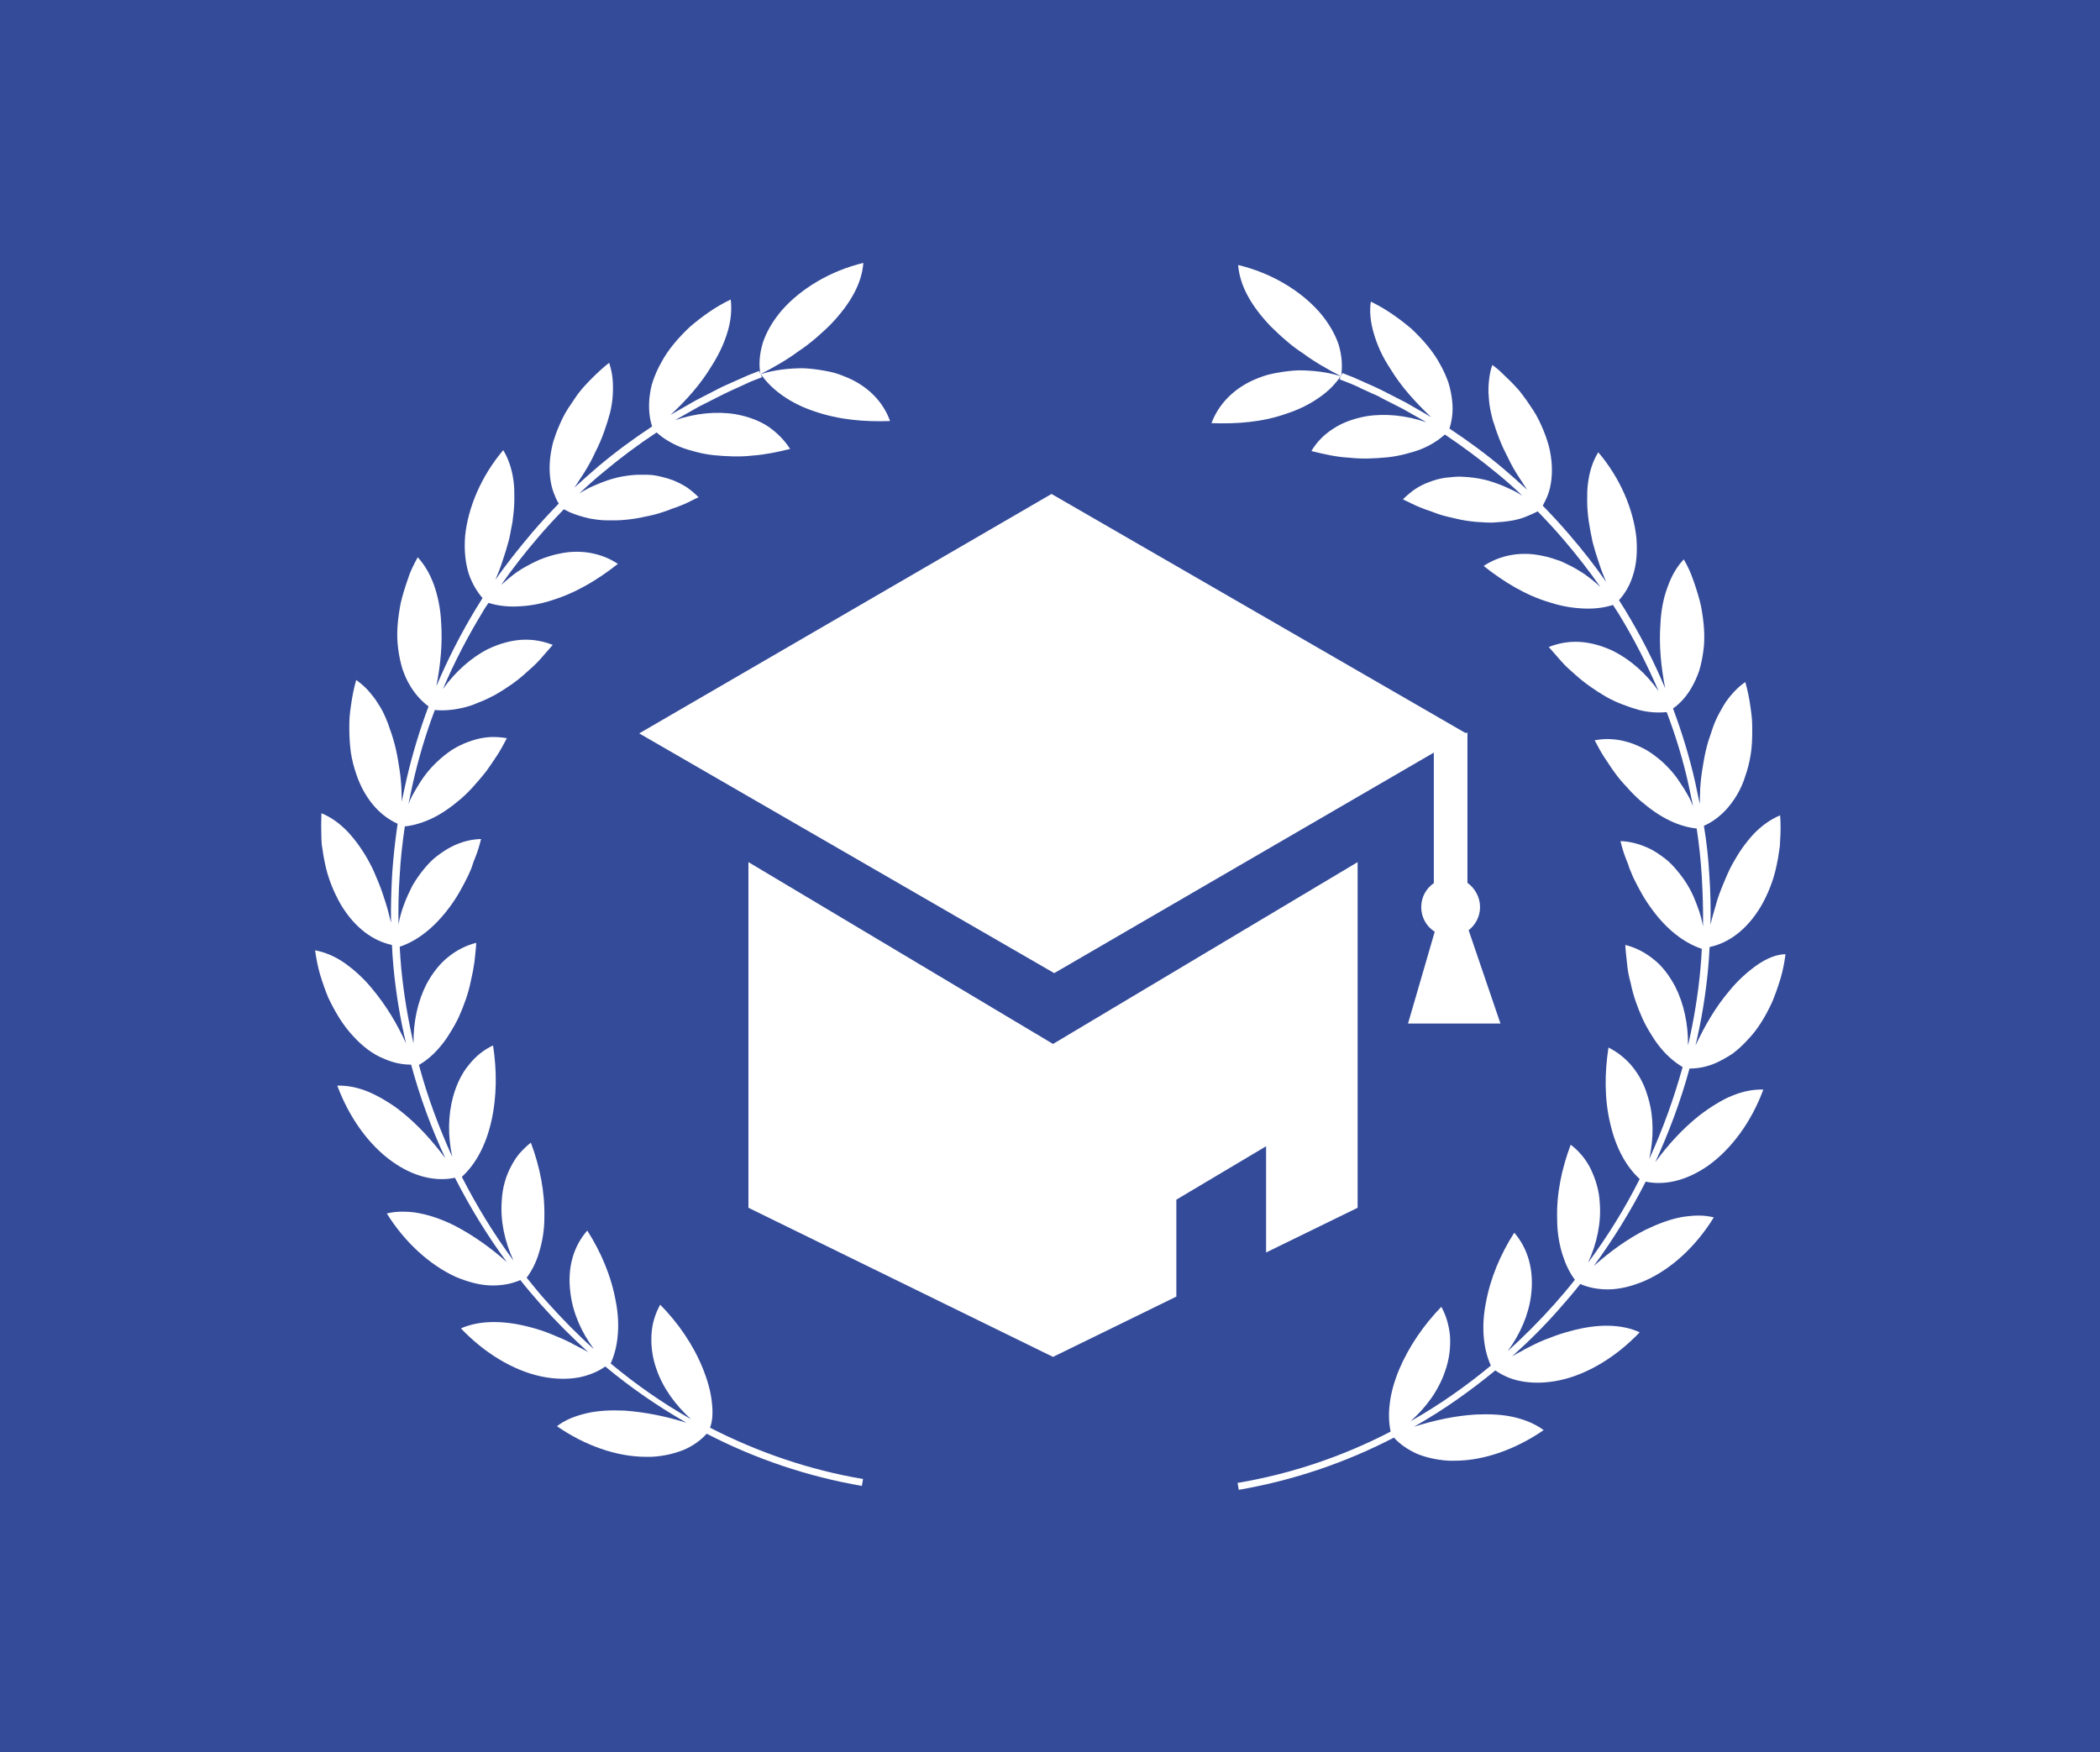
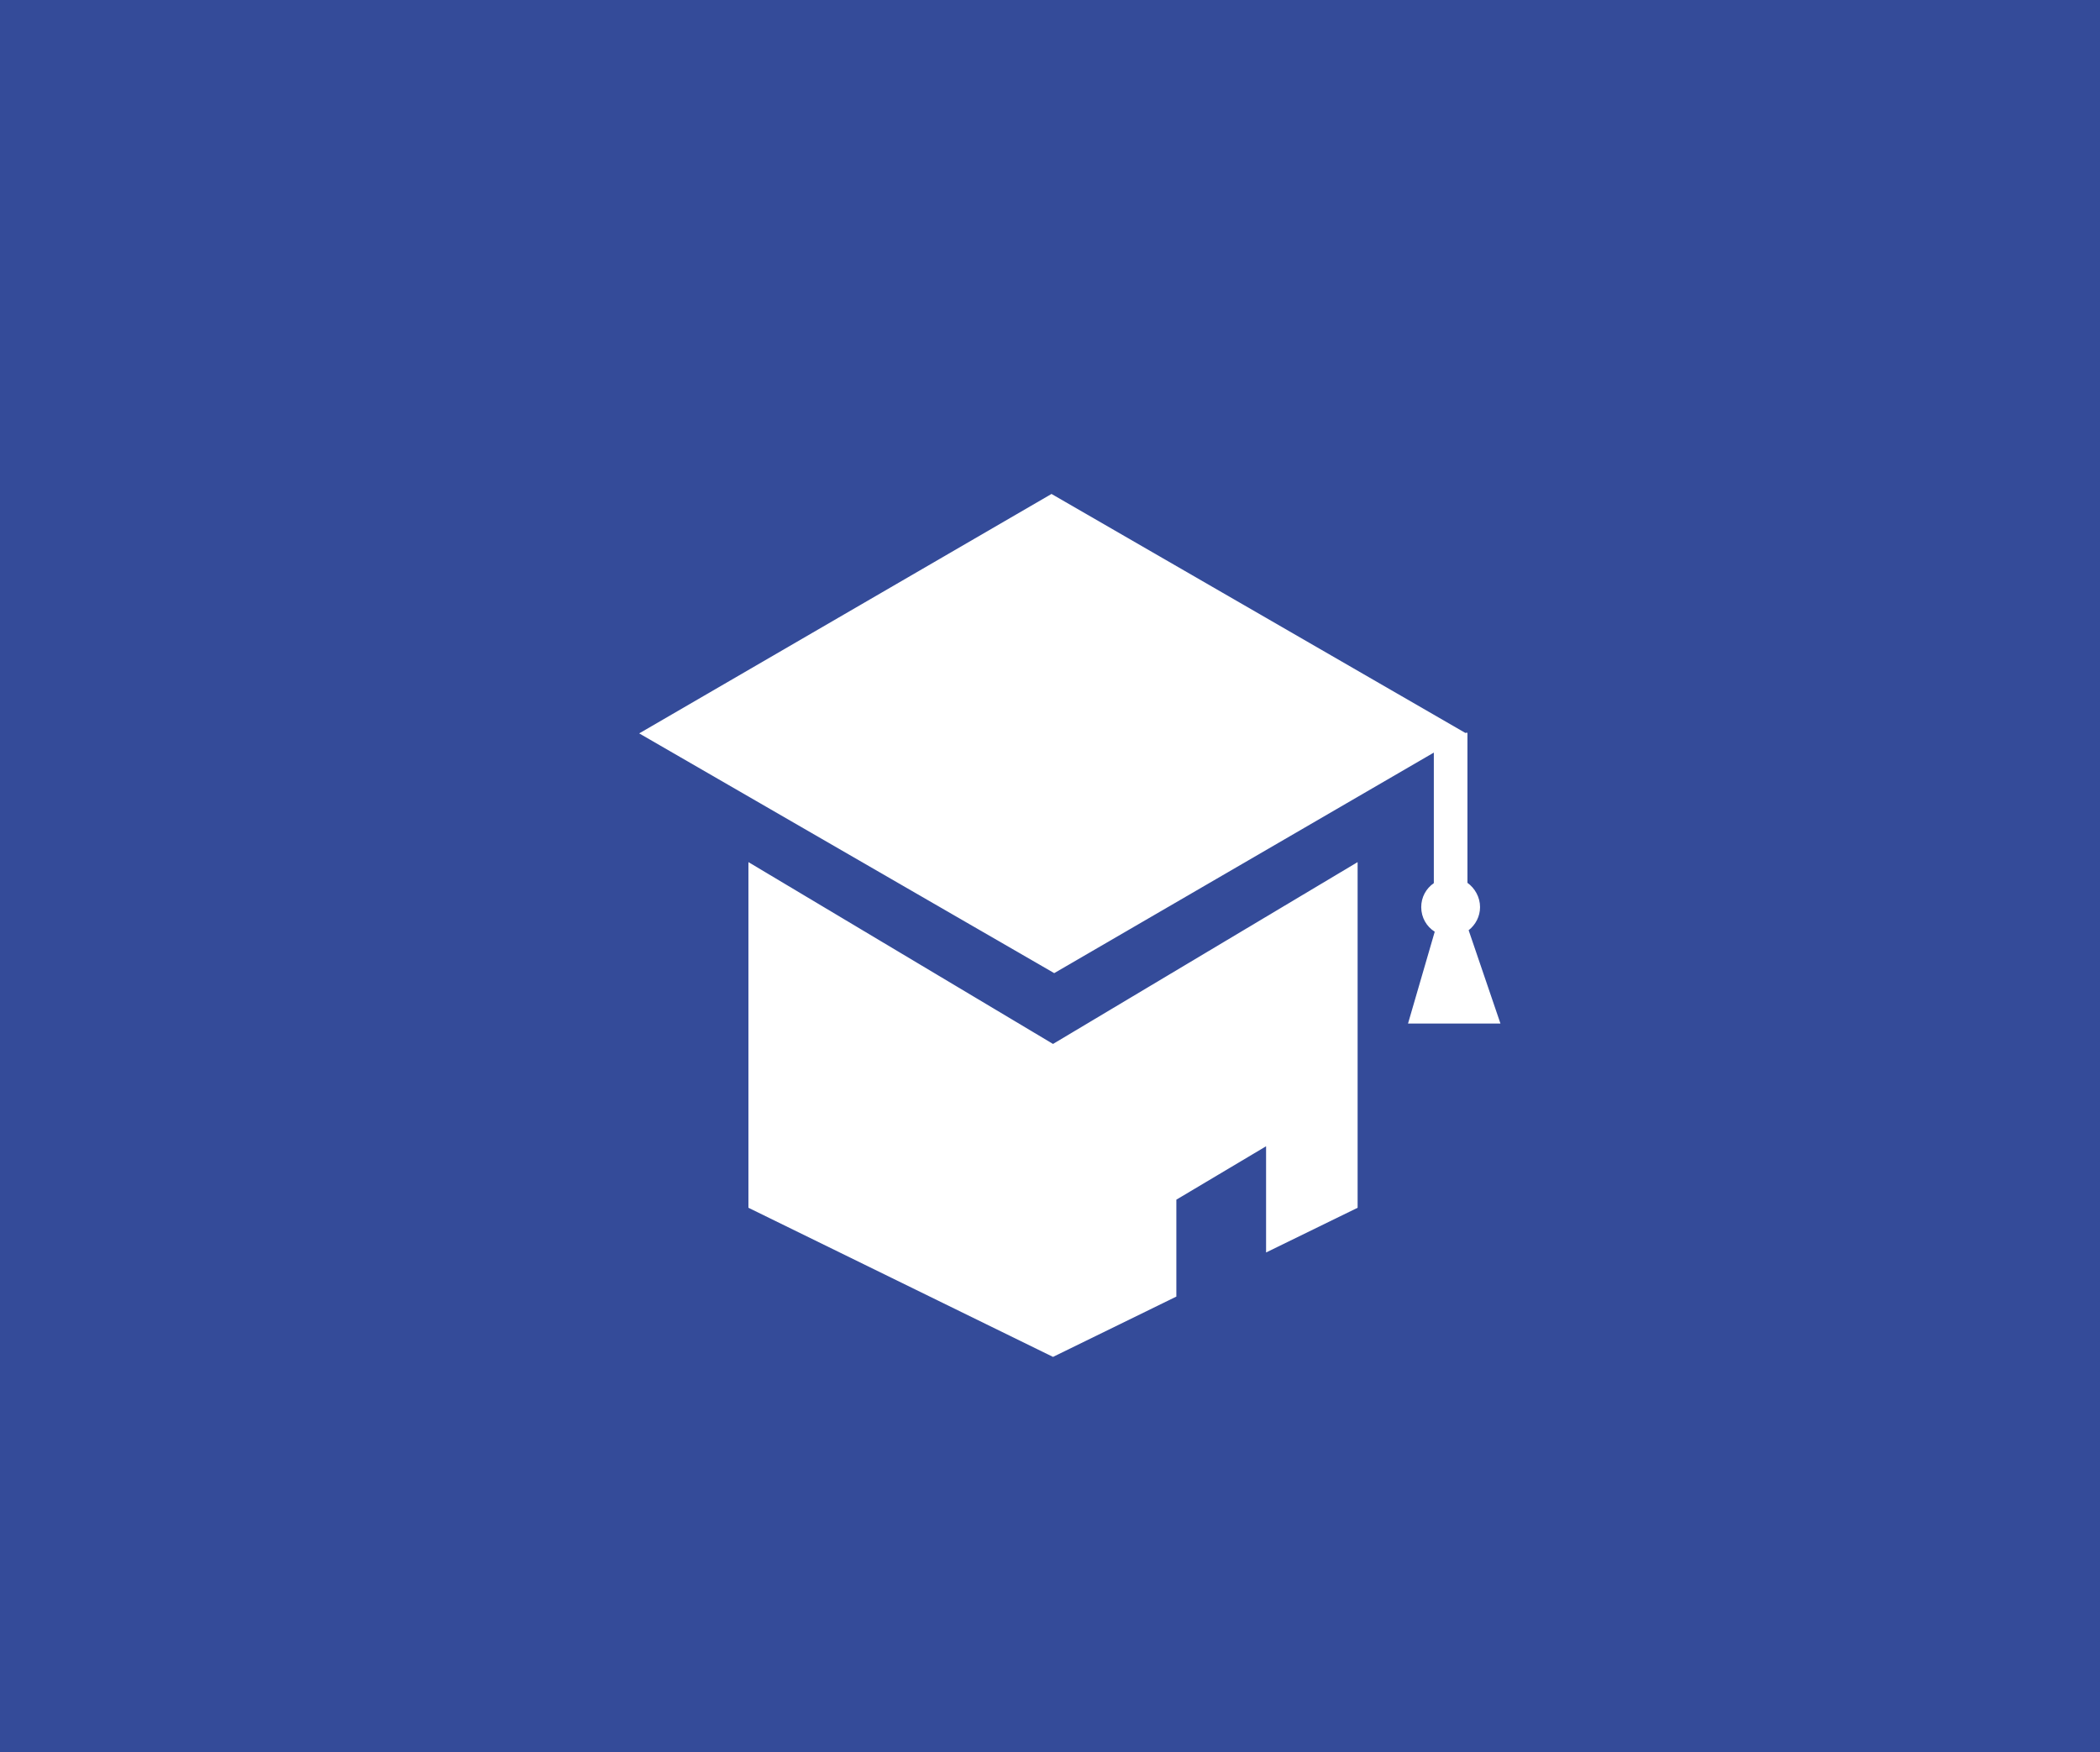
<svg xmlns="http://www.w3.org/2000/svg" width="1000" height="834.49" viewBox="0 0 1000 834.49">
  <defs />
  <path fill="#344b99" d="M 0 0 L 1000 0 L 1000 1000 L 0 1000 Z" />
  <path fill="#ffffff" transform="matrix(1.429 0 0 1.429 -2.014 -19.586)" d="M 423.31 431.131 L 453.81 416.231 L 453.81 301.031 L 352.31 361.631 L 250.81 301.031 L 250.81 416.231 L 352.31 465.931 L 393.41 445.831 L 393.41 413.531 L 423.31 395.731 Z" />
  <path fill="#ffffff" transform="matrix(1.429 0 0 1.429 -2.014 -19.586)" d="M 489.81 258.031 L 351.81 178.331 L 214.41 258.131 L 352.71 338.031 L 479.21 264.531 L 479.21 308.031 C 476.61 309.831 475.01 312.731 475.01 316.031 C 475.01 319.531 476.81 322.531 479.51 324.231 L 470.61 354.831 L 501.41 354.831 L 490.81 323.731 C 493.11 321.931 494.61 319.131 494.61 316.031 C 494.61 312.731 492.91 309.731 490.41 307.931 L 490.41 257.931 L 489.81 257.931 Z" />
-   <path fill="#ffffff" transform="matrix(1.429 0 0 1.429 -2.014 -19.586)" d="M 586.91 335.331 C 583.81 337.531 580.51 340.431 577.61 344.031 C 573.11 349.331 569.51 355.531 566.41 362.131 C 568.41 353.731 569.81 345.131 570.61 336.531 C 570.81 334.131 571.01 331.731 571.11 329.331 C 577.31 328.031 583.41 323.731 588.11 315.931 C 590.51 311.831 592.51 306.931 593.51 301.731 C 593.81 300.431 594.01 299.131 594.21 297.731 L 594.51 295.731 L 594.61 293.731 C 594.81 291.031 594.81 288.231 594.61 285.431 C 591.51 286.731 588.51 288.831 585.81 291.631 C 584.51 293.031 583.21 294.631 582.01 296.331 C 580.81 298.031 579.61 300.031 578.51 302.031 C 577.41 304.131 576.51 306.231 575.61 308.431 C 574.71 310.631 573.81 312.931 573.21 315.231 C 572.81 316.431 572.61 317.531 572.21 318.731 C 571.91 319.831 571.61 320.831 571.41 321.931 C 571.51 316.431 571.41 310.831 571.01 305.331 C 570.71 299.831 570.11 294.331 569.21 288.931 C 571.91 287.731 574.41 285.931 576.71 283.431 C 579.21 280.631 581.61 276.931 583.01 272.331 C 583.81 270.031 584.41 267.631 584.81 265.131 C 585.21 262.631 585.31 260.031 585.31 257.331 C 585.31 256.031 585.31 254.631 585.21 253.331 C 585.11 252.031 584.91 250.631 584.71 249.231 C 584.51 247.831 584.31 246.531 584.01 245.131 C 583.71 243.731 583.41 242.431 583.01 241.031 C 581.61 241.931 580.31 243.131 579.11 244.431 C 577.91 245.731 576.71 247.231 575.71 248.931 C 574.71 250.631 573.71 252.431 572.91 254.331 C 572.51 255.331 572.11 256.331 571.81 257.331 C 571.41 258.431 571.11 259.531 570.71 260.631 C 570.01 262.931 569.51 265.231 569.11 267.531 C 568.71 269.831 568.31 272.231 568.11 274.731 C 568.01 275.931 567.91 277.131 567.91 278.331 C 567.91 279.431 567.81 280.531 567.81 281.631 C 567.31 279.231 566.81 276.831 566.31 274.431 C 564.41 266.031 561.91 257.831 558.91 249.831 C 561.31 248.131 563.41 245.831 565.11 242.831 C 566.11 241.131 566.91 239.331 567.61 237.331 C 568.21 235.331 568.71 233.131 569.01 230.731 C 569.71 225.931 569.21 220.831 568.21 215.531 C 567.61 212.931 566.81 210.331 565.91 207.731 C 565.41 206.431 565.01 205.131 564.41 203.831 C 563.81 202.531 563.21 201.331 562.51 200.131 C 560.21 202.531 558.41 205.631 557.11 209.331 C 555.71 213.031 554.91 217.231 554.71 221.831 C 554.21 228.831 554.91 235.931 556.31 243.131 C 552.51 234.031 548.01 225.331 542.91 216.931 C 542.21 215.831 541.61 214.831 540.91 213.731 C 542.91 211.531 544.51 208.831 545.51 205.631 C 546.71 202.031 547.11 197.831 546.71 192.931 C 545.71 183.431 541.31 173.031 534.01 164.431 C 532.21 167.331 531.11 170.731 530.61 174.531 C 530.31 176.431 530.31 178.431 530.31 180.631 C 530.31 182.731 530.51 185.031 530.81 187.331 C 531.01 188.531 531.21 189.631 531.41 190.831 C 531.61 191.931 531.91 193.131 532.11 194.331 C 532.71 196.631 533.41 198.931 534.21 201.231 C 534.91 203.431 535.71 205.531 536.61 207.631 C 532.81 202.131 528.71 196.931 524.31 191.831 C 521.51 188.531 518.51 185.331 515.51 182.231 C 516.11 181.131 516.71 179.931 517.21 178.631 C 517.81 177.031 518.21 175.231 518.41 173.331 C 518.61 171.431 518.61 169.431 518.41 167.331 C 518.31 166.231 518.11 165.131 517.91 164.031 C 517.71 162.931 517.41 161.831 517.01 160.631 C 516.31 158.331 515.31 156.031 514.21 153.731 C 513.11 151.431 511.61 149.331 510.11 147.131 C 509.31 146.031 508.51 144.931 507.71 143.931 C 506.81 142.931 505.91 141.931 504.91 140.931 C 503.91 139.931 502.91 139.031 501.91 138.031 C 500.91 137.031 499.81 136.131 498.71 135.331 C 498.11 136.931 497.81 138.631 497.61 140.331 C 497.41 142.131 497.31 144.031 497.51 145.931 C 497.61 147.831 497.91 149.931 498.41 151.931 C 498.61 152.931 498.91 154.031 499.31 155.031 C 499.61 156.131 500.01 157.231 500.41 158.331 C 501.21 160.531 502.11 162.731 503.21 164.831 C 504.21 166.931 505.31 169.131 506.61 171.231 C 507.21 172.231 507.91 173.231 508.61 174.331 C 509.21 175.231 509.71 176.131 510.31 176.931 C 507.71 174.531 505.01 172.131 502.31 169.831 C 496.61 165.031 490.61 160.631 484.41 156.531 C 485.31 153.731 485.71 150.631 485.31 147.231 C 485.11 145.331 484.71 143.331 484.11 141.331 C 483.41 139.331 482.51 137.231 481.31 135.131 C 479.01 130.831 475.71 127.031 471.81 123.331 C 467.81 119.931 463.21 116.631 458.21 114.231 C 457.71 117.531 458.11 121.131 459.21 124.831 C 460.31 128.631 462.01 132.531 464.61 136.431 C 468.21 142.431 473.01 147.731 478.31 152.731 C 477.81 152.431 477.31 152.131 476.81 151.831 L 470.01 147.931 L 463.01 144.331 C 461.91 143.731 460.71 143.231 459.51 142.631 L 455.91 141.031 C 454.71 140.531 453.51 139.931 452.31 139.431 L 448.71 138.031 L 448.31 139.131 C 448.81 135.831 448.61 132.331 447.51 128.631 C 446.31 125.031 444.21 121.331 441.01 117.631 C 434.61 110.431 424.91 104.631 414.01 102.031 C 414.51 108.831 418.31 115.631 424.81 122.431 C 425.61 123.231 426.51 124.031 427.31 124.831 C 428.21 125.631 429.01 126.431 430.01 127.231 C 431.81 128.831 433.71 130.231 435.71 131.531 C 439.61 134.431 443.91 136.831 448.31 139.131 L 448.31 139.131 C 443.61 137.631 438.71 137.131 434.01 137.131 C 431.61 137.231 429.31 137.531 427.11 137.931 C 426.01 138.131 424.91 138.331 423.81 138.631 C 422.71 138.931 421.71 139.331 420.61 139.731 C 412.41 142.931 407.41 148.631 405.11 154.731 C 413.61 155.031 422.11 154.431 430.21 151.531 C 434.21 150.231 437.81 148.431 440.81 146.331 C 443.81 144.331 446.31 141.831 448.21 139.031 L 447.81 140.131 L 451.41 141.531 C 452.61 142.031 453.81 142.531 454.91 143.131 L 458.41 144.731 C 459.61 145.231 460.81 145.731 461.91 146.431 L 468.81 149.931 L 475.51 153.731 C 475.91 153.931 476.31 154.231 476.71 154.431 C 470.01 152.131 463.01 151.431 456.71 152.431 C 452.31 153.231 448.61 154.631 445.61 156.631 C 442.51 158.631 440.11 161.131 438.41 164.031 C 442.51 165.031 446.71 166.031 450.91 166.231 C 455.11 166.731 459.41 166.531 463.61 166.131 C 465.71 165.931 467.71 165.531 469.71 165.031 C 471.61 164.531 473.41 164.031 475.11 163.331 C 478.11 162.131 480.71 160.431 482.91 158.531 C 489.01 162.631 494.91 167.031 500.61 171.731 C 503.41 174.031 506.11 176.431 508.71 178.931 C 507.71 178.331 506.81 177.731 505.81 177.231 C 504.71 176.731 503.61 176.231 502.51 175.731 C 500.31 174.831 498.11 174.031 495.91 173.531 C 493.71 173.031 491.41 172.731 489.31 172.631 C 488.21 172.531 487.21 172.531 486.11 172.631 C 485.01 172.731 484.01 172.831 483.01 172.931 C 481.01 173.231 479.21 173.731 477.51 174.431 C 475.81 175.031 474.31 175.831 472.81 176.831 C 471.41 177.831 470.11 178.931 468.91 180.131 C 469.91 180.631 470.81 181.031 471.81 181.531 C 472.81 182.031 473.71 182.431 474.71 182.831 C 475.71 183.231 476.71 183.631 477.71 183.931 C 478.71 184.331 479.71 184.631 480.71 185.031 C 482.71 185.731 484.81 186.131 486.91 186.631 C 489.01 187.131 491.01 187.431 493.21 187.631 C 494.31 187.731 495.31 187.731 496.41 187.831 C 497.41 187.831 498.41 187.931 499.41 187.831 C 501.41 187.731 503.31 187.531 505.11 187.231 C 506.91 186.931 508.71 186.431 510.31 185.731 C 511.51 185.231 512.71 184.731 513.81 184.131 C 516.81 187.231 519.71 190.331 522.51 193.631 C 526.81 198.631 530.91 203.931 534.71 209.331 C 533.01 207.731 531.21 206.331 529.41 205.031 C 527.41 203.731 525.41 202.531 523.41 201.631 C 522.41 201.131 521.41 200.631 520.31 200.331 C 519.21 199.931 518.21 199.631 517.11 199.331 C 515.01 198.831 512.91 198.431 511.01 198.331 C 509.01 198.231 507.11 198.331 505.31 198.631 C 501.71 199.231 498.51 200.531 495.81 202.331 C 502.51 207.631 509.81 212.131 518.01 214.531 C 522.01 215.831 526.01 216.431 529.71 216.531 C 532.91 216.631 536.01 216.231 538.91 215.331 C 539.61 216.331 540.21 217.431 540.91 218.431 C 545.91 226.631 550.31 235.231 554.11 244.031 C 550.01 238.231 544.81 233.631 539.11 230.731 C 535.11 228.831 531.31 227.831 527.71 227.631 C 524.01 227.431 520.61 228.131 517.51 229.331 C 518.21 230.131 518.91 230.931 519.61 231.731 C 520.31 232.531 521.01 233.331 521.71 234.131 C 523.11 235.731 524.71 237.131 526.31 238.531 C 529.41 241.331 533.01 243.831 536.61 245.931 C 538.41 246.931 540.31 247.831 542.21 248.531 C 544.01 249.231 545.81 249.831 547.61 250.331 C 550.71 251.131 553.91 251.331 556.81 251.031 C 559.81 258.931 562.31 267.131 564.11 275.331 C 564.61 277.631 565.11 280.031 565.61 282.431 C 565.21 281.431 564.81 280.531 564.31 279.531 C 563.71 278.431 563.11 277.431 562.51 276.431 C 561.21 274.431 560.01 272.531 558.51 270.831 C 557.01 269.131 555.41 267.531 553.71 266.231 C 552.81 265.531 552.01 264.931 551.11 264.331 C 550.21 263.731 549.31 263.231 548.41 262.831 C 546.61 261.931 544.81 261.231 543.11 260.831 C 541.41 260.331 539.61 260.131 537.91 260.031 C 536.21 259.931 534.51 260.131 532.81 260.431 C 533.31 261.331 533.81 262.331 534.31 263.231 C 534.81 264.131 535.31 265.031 535.91 265.931 C 536.51 266.831 537.11 267.731 537.71 268.631 C 538.31 269.531 538.91 270.431 539.51 271.231 C 540.71 272.931 542.11 274.531 543.61 276.131 C 545.01 277.731 546.51 279.231 548.11 280.631 C 551.41 283.431 554.51 285.631 557.91 287.231 C 560.81 288.631 563.91 289.531 566.81 289.831 C 567.61 295.231 568.21 300.631 568.51 306.031 C 568.81 311.531 569.01 316.931 568.91 322.431 C 568.71 321.331 568.51 320.331 568.21 319.331 C 567.91 318.131 567.51 317.031 567.11 315.931 C 566.31 313.731 565.41 311.531 564.31 309.631 C 563.21 307.631 561.91 305.831 560.51 304.131 C 559.11 302.431 557.71 300.931 556.11 299.731 C 554.51 298.531 552.91 297.431 551.31 296.631 C 548.01 295.031 544.71 294.131 541.41 294.031 C 541.91 296.131 542.51 298.131 543.31 300.131 L 543.91 301.631 L 544.41 303.131 C 544.81 304.131 545.21 305.131 545.61 306.031 C 547.51 309.931 549.51 313.631 552.11 317.031 C 556.81 323.431 562.51 327.931 568.51 329.931 C 568.41 332.331 568.21 334.731 568.01 337.031 C 567.21 345.531 565.81 353.931 563.91 362.131 C 564.01 355.031 562.51 348.131 559.61 342.431 C 557.51 338.531 555.11 335.431 552.21 333.231 C 549.31 330.931 546.21 329.431 543.01 328.631 C 543.11 330.731 543.41 332.931 543.61 335.031 C 543.81 337.131 544.21 339.231 544.81 341.331 C 545.61 345.431 547.11 349.531 548.81 353.331 C 549.71 355.231 550.71 357.031 551.81 358.731 C 552.81 360.431 553.91 361.931 555.11 363.331 C 557.21 365.831 559.61 367.831 562.11 369.331 C 559.21 379.831 555.51 390.031 551.01 399.931 C 552.51 393.031 552.51 386.031 550.71 379.831 C 550.11 377.731 549.41 375.731 548.51 374.031 C 547.61 372.231 546.51 370.631 545.41 369.231 C 543.11 366.431 540.41 364.331 537.41 362.831 C 536.11 371.231 536.01 379.931 538.01 388.231 C 539.81 396.031 543.11 402.331 547.81 406.631 C 542.91 416.431 537.11 425.731 530.61 434.531 C 533.61 428.031 535.01 421.131 534.51 414.631 C 534.31 410.331 533.01 406.431 531.41 403.131 C 530.61 401.531 529.61 400.031 528.51 398.731 C 527.41 397.431 526.21 396.231 524.81 395.231 C 521.81 403.231 520.01 411.731 520.31 420.231 C 520.31 424.431 521.01 428.431 522.11 431.931 C 523.11 435.031 524.41 437.831 526.21 440.231 C 524.01 443.031 521.71 445.731 519.41 448.331 C 514.51 453.831 509.31 459.031 503.81 464.031 C 508.01 458.331 510.81 451.831 511.61 445.431 C 512.71 436.731 510.41 429.631 506.01 424.531 C 501.41 431.731 498.01 439.731 496.51 448.131 C 495.71 452.331 495.51 456.231 495.91 459.931 C 496.21 463.131 497.01 466.131 498.21 468.831 C 489.91 475.731 481.01 481.931 471.71 487.231 C 471.61 487.331 471.51 487.331 471.41 487.431 C 476.71 482.731 480.81 477.031 482.91 470.831 C 484.41 466.731 484.81 462.731 484.61 459.131 C 484.31 455.531 483.31 452.131 481.71 449.231 C 475.81 455.331 470.91 462.431 467.61 470.231 C 466.01 474.131 464.91 477.931 464.51 481.631 C 464.11 484.831 464.21 487.931 464.81 490.831 C 448.81 499.131 431.61 504.931 413.81 507.931 L 414.21 510.231 C 432.21 507.131 449.71 501.231 465.91 492.831 C 467.91 495.031 470.51 496.831 473.61 498.231 C 475.31 498.931 477.31 499.531 479.41 499.931 C 481.51 500.331 483.81 500.631 486.21 500.531 C 495.91 500.531 506.51 496.731 515.81 490.331 C 513.11 488.331 509.81 486.931 506.01 486.031 C 502.21 485.131 497.91 484.931 493.31 485.131 C 486.41 485.531 479.41 487.031 472.51 489.231 C 472.61 489.131 472.71 489.131 472.91 489.031 C 482.41 483.631 491.31 477.331 499.71 470.431 C 502.11 472.131 505.01 473.431 508.31 474.031 C 512.01 474.731 516.31 474.731 521.11 473.731 C 530.51 471.731 540.11 465.831 547.81 457.731 C 541.71 454.931 533.71 454.831 524.71 457.331 C 522.41 457.931 520.21 458.631 518.01 459.531 C 515.71 460.331 513.51 461.331 511.41 462.431 C 510.31 462.931 509.21 463.531 508.21 464.131 C 507.21 464.631 506.31 465.131 505.31 465.731 C 510.91 460.731 516.21 455.431 521.11 449.831 C 523.51 447.131 525.81 444.431 528.01 441.631 C 530.71 442.831 533.81 443.431 537.21 443.431 C 541.01 443.431 545.21 442.431 549.61 440.531 C 558.41 436.631 566.61 429.031 572.51 419.431 C 570.91 419.031 569.21 418.831 567.41 418.831 C 565.61 418.831 563.71 419.031 561.81 419.331 C 558.01 420.031 554.01 421.531 549.81 423.531 C 543.71 426.631 537.91 430.831 532.51 435.631 C 539.01 426.731 544.81 417.331 549.81 407.531 C 556.01 408.831 563.31 407.331 570.71 402.131 C 578.51 396.531 585.11 387.431 589.01 376.831 C 585.61 376.731 582.11 377.431 578.51 378.931 C 576.71 379.631 574.91 380.631 573.11 381.731 C 571.31 382.831 569.41 384.131 567.61 385.531 C 562.21 389.831 557.31 395.131 553.01 401.031 C 557.61 390.931 561.51 380.531 564.41 369.831 C 567.41 369.831 570.41 369.231 573.51 367.831 C 575.21 367.031 577.01 366.031 578.81 364.831 C 580.51 363.531 582.21 362.031 583.81 360.231 C 587.21 356.731 589.81 352.331 592.01 347.531 C 593.01 345.131 593.91 342.531 594.71 339.931 C 595.51 337.331 596.01 334.531 596.41 331.731 C 593.41 331.731 590.11 333.131 586.91 335.331 Z" />
-   <path fill="#ffffff" transform="matrix(1.429 0 0 1.429 -2.014 -19.586)" d="M 238.61 480.931 C 238.21 477.231 237.11 473.431 235.51 469.531 C 232.31 461.731 227.41 454.631 221.41 448.531 C 219.81 451.431 218.71 454.731 218.51 458.431 C 218.31 462.031 218.71 466.031 220.21 470.131 C 222.31 476.231 226.41 481.931 231.71 486.731 C 231.61 486.631 231.51 486.631 231.41 486.531 C 222.01 481.231 213.21 475.031 204.91 468.131 C 206.11 465.431 206.91 462.431 207.21 459.231 C 207.61 455.531 207.41 451.531 206.61 447.431 C 205.11 439.031 201.71 431.031 197.11 423.831 C 192.71 428.831 190.31 435.931 191.51 444.731 C 192.31 451.231 195.11 457.631 199.31 463.331 C 193.81 458.431 188.61 453.131 183.71 447.631 C 181.31 445.031 179.11 442.231 176.91 439.531 C 178.71 437.131 180.11 434.331 181.01 431.231 C 182.11 427.731 182.81 423.731 182.81 419.531 C 183.01 410.931 181.31 402.531 178.31 394.531 C 177.01 395.531 175.81 396.731 174.61 398.031 C 173.51 399.331 172.51 400.831 171.71 402.431 C 170.01 405.631 168.81 409.531 168.61 413.931 C 168.11 420.431 169.51 427.331 172.51 433.831 C 166.01 425.031 160.31 415.731 155.31 405.931 C 160.01 401.631 163.31 395.331 165.11 387.531 C 167.01 379.231 167.01 370.531 165.71 362.131 C 162.71 363.531 160.01 365.631 157.71 368.531 C 156.51 369.931 155.51 371.531 154.61 373.331 C 153.71 375.131 153.01 377.031 152.41 379.131 C 150.71 385.331 150.61 392.331 152.11 399.231 C 147.61 389.331 143.81 379.131 141.01 368.631 C 143.61 367.131 145.91 365.131 148.01 362.631 C 149.21 361.231 150.31 359.731 151.31 358.031 C 152.41 356.331 153.41 354.531 154.31 352.631 C 156.01 348.831 157.51 344.731 158.31 340.631 C 158.81 338.531 159.21 336.431 159.51 334.331 C 159.71 332.231 160.01 330.131 160.11 327.931 C 156.91 328.731 153.81 330.231 150.91 332.531 C 148.01 334.831 145.61 337.831 143.51 341.731 C 140.61 347.431 139.11 354.331 139.21 361.431 C 137.31 353.131 135.91 344.731 135.11 336.331 C 134.91 333.931 134.71 331.631 134.61 329.231 C 140.61 327.231 146.21 322.731 151.01 316.331 C 153.61 312.931 155.61 309.231 157.51 305.331 C 157.91 304.331 158.41 303.431 158.71 302.431 L 159.21 300.931 L 159.81 299.431 C 160.61 297.431 161.21 295.431 161.71 293.331 C 158.41 293.431 155.11 294.231 151.81 295.931 C 150.21 296.731 148.61 297.831 147.01 299.031 C 145.41 300.231 144.01 301.731 142.61 303.431 C 141.21 305.131 139.91 307.031 138.81 308.931 C 137.81 310.931 136.81 313.031 136.01 315.231 C 135.61 316.331 135.21 317.431 134.91 318.631 C 134.61 319.631 134.41 320.731 134.21 321.731 C 134.11 316.231 134.21 310.831 134.61 305.331 C 134.91 299.931 135.51 294.531 136.31 289.131 C 139.21 288.831 142.21 287.931 145.21 286.531 C 148.61 284.931 151.71 282.731 155.01 279.931 C 156.61 278.531 158.11 277.031 159.51 275.431 C 160.91 273.831 162.31 272.231 163.61 270.531 C 164.21 269.631 164.81 268.831 165.41 267.931 C 166.01 267.031 166.61 266.131 167.21 265.231 C 167.81 264.331 168.31 263.431 168.81 262.531 C 169.31 261.631 169.81 260.631 170.31 259.731 C 168.71 259.431 167.01 259.331 165.21 259.331 C 163.51 259.431 161.81 259.631 160.01 260.131 C 158.31 260.631 156.51 261.231 154.71 262.131 C 153.81 262.531 152.91 263.131 152.01 263.631 C 151.11 264.231 150.31 264.831 149.41 265.531 C 147.71 266.931 146.11 268.431 144.61 270.131 C 143.11 271.831 141.81 273.731 140.61 275.731 C 140.01 276.731 139.41 277.731 138.81 278.831 C 138.31 279.731 137.91 280.731 137.51 281.731 C 138.01 279.331 138.51 277.031 139.01 274.631 C 140.91 266.331 143.31 258.231 146.31 250.331 C 149.31 250.631 152.41 250.331 155.51 249.631 C 157.31 249.231 159.11 248.631 160.91 247.831 C 162.81 247.131 164.61 246.231 166.51 245.231 C 170.11 243.131 173.71 240.731 176.81 237.831 C 178.41 236.431 180.01 235.031 181.41 233.431 C 182.11 232.631 182.81 231.831 183.51 231.031 C 184.21 230.231 184.91 229.431 185.61 228.631 C 182.51 227.431 179.11 226.731 175.41 226.931 C 171.81 227.131 168.01 228.131 164.01 230.031 C 158.31 232.931 153.11 237.631 149.01 243.331 C 152.81 234.431 157.21 225.931 162.21 217.731 C 162.81 216.631 163.51 215.631 164.21 214.631 C 167.01 215.531 170.11 215.931 173.41 215.831 C 177.11 215.731 181.11 215.131 185.11 213.831 C 193.31 211.331 200.61 206.931 207.31 201.631 C 204.61 199.831 201.41 198.531 197.81 197.931 C 196.01 197.631 194.11 197.531 192.11 197.631 C 190.11 197.731 188.11 198.131 186.01 198.631 C 184.91 198.931 183.91 199.231 182.81 199.631 C 181.71 200.031 180.71 200.431 179.71 200.931 C 177.71 201.931 175.61 203.031 173.71 204.331 C 171.91 205.631 170.11 207.131 168.41 208.631 C 172.21 203.231 176.31 197.931 180.61 192.931 C 183.41 189.631 186.31 186.531 189.31 183.431 C 190.41 184.031 191.61 184.631 192.81 185.031 C 194.41 185.631 196.21 186.131 198.01 186.531 C 199.81 186.831 201.71 187.131 203.71 187.131 C 204.71 187.131 205.71 187.131 206.71 187.131 C 207.71 187.131 208.81 187.031 209.91 186.931 C 212.01 186.731 214.11 186.431 216.21 185.931 C 218.31 185.531 220.41 185.031 222.41 184.331 C 223.41 184.031 224.41 183.631 225.41 183.231 C 226.41 182.931 227.41 182.531 228.41 182.131 C 229.41 181.731 230.41 181.331 231.31 180.831 C 232.31 180.331 233.21 179.831 234.21 179.431 C 233.01 178.231 231.71 177.131 230.31 176.131 C 228.91 175.231 227.31 174.431 225.61 173.731 C 223.91 173.131 222.11 172.631 220.11 172.231 C 219.11 172.031 218.11 171.931 217.01 171.931 C 216.01 171.931 214.91 171.931 213.81 171.931 C 211.61 172.031 209.41 172.331 207.21 172.831 C 205.01 173.331 202.81 174.131 200.61 175.031 C 199.51 175.531 198.41 175.931 197.31 176.531 C 196.31 177.031 195.31 177.631 194.41 178.231 C 197.01 175.731 199.71 173.331 202.51 171.031 C 208.11 166.331 214.01 161.931 220.21 157.831 C 222.41 159.831 225.11 161.431 228.01 162.631 C 229.71 163.331 231.51 163.831 233.41 164.331 C 235.31 164.831 237.41 165.231 239.51 165.431 C 243.71 165.831 248.01 166.031 252.21 165.531 C 256.51 165.231 260.61 164.331 264.71 163.331 C 262.91 160.531 260.51 158.031 257.51 155.931 C 254.51 153.931 250.81 152.531 246.41 151.731 C 240.11 150.731 233.11 151.431 226.41 153.731 C 226.81 153.531 227.21 153.231 227.61 153.031 L 234.31 149.231 L 241.21 145.731 C 242.31 145.131 243.51 144.631 244.71 144.031 L 248.21 142.431 C 249.41 141.931 250.51 141.331 251.71 140.831 L 255.31 139.431 L 254.91 138.331 C 256.81 141.131 259.31 143.531 262.31 145.631 C 265.31 147.731 268.91 149.531 272.91 150.831 C 281.01 153.631 289.51 154.331 298.01 154.031 C 295.81 147.831 290.71 142.131 282.51 139.031 C 281.51 138.631 280.41 138.231 279.31 137.931 C 278.21 137.631 277.11 137.431 276.01 137.231 C 273.81 136.831 271.51 136.531 269.11 136.431 C 264.41 136.431 259.51 136.931 254.81 138.431 L 254.81 138.431 C 259.21 136.131 263.51 133.731 267.41 130.831 C 269.41 129.531 271.31 128.031 273.11 126.531 C 274.01 125.731 274.91 124.931 275.81 124.131 C 276.71 123.331 277.51 122.531 278.31 121.731 C 284.81 114.931 288.61 108.131 289.11 101.331 C 278.21 103.931 268.41 109.831 262.11 116.931 C 258.91 120.631 256.81 124.331 255.61 127.931 C 254.51 131.631 254.21 135.131 254.81 138.431 L 254.41 137.331 L 250.81 138.731 C 249.61 139.231 248.41 139.831 247.21 140.331 L 243.61 141.931 C 242.41 142.431 241.21 143.031 240.11 143.631 L 233.11 147.231 L 226.31 151.131 C 225.81 151.431 225.31 151.731 224.81 152.031 C 230.11 147.131 234.91 141.731 238.51 135.731 C 241.01 131.831 242.81 127.931 243.91 124.131 C 245.01 120.431 245.31 116.831 244.91 113.531 C 239.81 115.931 235.31 119.231 231.31 122.631 C 227.41 126.331 224.11 130.131 221.81 134.431 C 220.61 136.531 219.71 138.631 219.01 140.631 C 218.31 142.631 218.01 144.631 217.81 146.531 C 217.51 149.931 217.81 153.031 218.71 155.831 C 212.51 159.931 206.51 164.331 200.81 169.131 C 198.11 171.431 195.41 173.831 192.81 176.231 C 193.41 175.331 194.01 174.531 194.51 173.631 C 195.21 172.631 195.81 171.631 196.51 170.531 C 197.81 168.431 198.91 166.331 199.91 164.131 C 201.01 162.031 201.91 159.831 202.71 157.631 C 203.11 156.531 203.41 155.431 203.81 154.331 C 204.11 153.231 204.41 152.231 204.71 151.231 C 205.21 149.131 205.51 147.131 205.61 145.231 C 205.71 143.331 205.71 141.431 205.51 139.631 C 205.31 137.831 204.91 136.231 204.41 134.631 C 203.31 135.431 202.21 136.431 201.21 137.331 C 200.21 138.231 199.21 139.231 198.21 140.231 C 197.21 141.231 196.31 142.231 195.41 143.231 C 194.51 144.331 193.71 145.331 193.01 146.431 C 191.51 148.631 190.01 150.731 188.91 153.031 C 187.81 155.331 186.81 157.631 186.11 159.931 C 185.71 161.031 185.41 162.231 185.21 163.331 C 185.01 164.431 184.81 165.531 184.71 166.631 C 184.51 168.731 184.51 170.831 184.71 172.631 C 184.91 174.531 185.31 176.331 185.91 177.931 C 186.41 179.231 186.91 180.431 187.61 181.531 C 184.61 184.631 181.61 187.831 178.81 191.131 C 174.51 196.231 170.31 201.431 166.51 206.931 C 167.41 204.831 168.21 202.731 168.91 200.531 C 169.71 198.231 170.41 195.931 171.01 193.631 C 171.31 192.431 171.51 191.331 171.71 190.131 C 171.91 189.031 172.21 187.831 172.31 186.631 C 172.61 184.331 172.81 182.131 172.81 179.931 C 172.81 177.831 172.81 175.831 172.51 173.831 C 172.01 170.031 170.81 166.531 169.11 163.731 C 161.81 172.331 157.41 182.731 156.41 192.231 C 156.01 197.131 156.51 201.331 157.61 204.931 C 158.71 208.131 160.31 210.831 162.21 213.031 C 161.51 214.131 160.91 215.131 160.21 216.231 C 155.11 224.631 150.61 233.431 146.81 242.431 C 148.21 235.331 148.91 228.131 148.41 221.131 C 148.21 216.531 147.31 212.331 146.01 208.631 C 144.71 205.031 142.91 201.931 140.61 199.431 C 139.91 200.631 139.31 201.931 138.71 203.131 C 138.11 204.431 137.61 205.731 137.21 207.031 C 136.31 209.631 135.51 212.231 134.91 214.831 C 133.91 220.131 133.41 225.131 134.11 230.031 C 134.41 232.431 134.91 234.631 135.51 236.631 C 136.21 238.631 137.01 240.531 138.01 242.131 C 139.71 245.031 141.81 247.331 144.21 249.131 C 141.21 257.131 138.71 265.431 136.81 273.731 C 136.31 276.131 135.71 278.531 135.31 280.931 C 135.31 279.831 135.21 278.731 135.21 277.631 C 135.21 276.431 135.11 275.231 135.01 274.031 C 134.81 271.631 134.41 269.231 134.01 266.831 C 133.61 264.531 133.11 262.231 132.41 259.931 C 132.11 258.831 131.71 257.731 131.31 256.631 C 131.01 255.631 130.61 254.531 130.21 253.631 C 129.41 251.631 128.51 249.831 127.41 248.231 C 126.41 246.531 125.21 245.131 124.01 243.731 C 122.81 242.431 121.51 241.331 120.11 240.331 C 119.71 241.631 119.41 243.031 119.11 244.431 C 118.81 245.831 118.61 247.131 118.41 248.531 C 118.21 249.931 118.01 251.231 117.91 252.631 C 117.81 254.031 117.81 255.331 117.81 256.631 C 117.81 259.331 118.01 261.931 118.31 264.431 C 118.71 266.931 119.31 269.331 120.11 271.631 C 121.61 276.231 123.91 279.931 126.41 282.731 C 128.71 285.231 131.21 287.031 133.91 288.231 C 133.11 293.631 132.51 299.131 132.11 304.631 C 131.81 310.131 131.61 315.731 131.71 321.231 C 131.41 320.131 131.21 319.131 130.91 318.031 C 130.61 316.831 130.31 315.731 129.91 314.531 C 129.21 312.231 128.41 309.931 127.51 307.731 C 126.61 305.531 125.71 303.331 124.61 301.331 C 123.51 299.231 122.31 297.331 121.11 295.631 C 119.91 293.931 118.61 292.331 117.31 290.931 C 114.61 288.131 111.71 286.031 108.51 284.731 C 108.41 287.531 108.41 290.331 108.51 293.031 L 108.61 295.031 L 108.91 297.031 C 109.11 298.331 109.31 299.731 109.61 301.031 C 110.61 306.231 112.61 311.031 115.01 315.231 C 119.71 323.031 125.81 327.331 132.01 328.631 C 132.11 331.031 132.31 333.431 132.51 335.831 C 133.31 344.431 134.71 353.031 136.71 361.431 C 133.71 354.831 130.01 348.731 125.51 343.331 C 122.61 339.731 119.31 336.831 116.21 334.631 C 113.01 332.431 109.71 331.031 106.41 330.431 C 106.81 333.231 107.31 335.931 108.11 338.631 C 108.91 341.231 109.81 343.831 110.81 346.231 C 113.11 351.031 115.71 355.431 119.01 358.931 C 120.61 360.731 122.31 362.231 124.01 363.531 C 125.81 364.831 127.51 365.831 129.31 366.531 C 132.41 367.931 135.51 368.531 138.41 368.531 C 141.31 379.231 145.11 389.631 149.81 399.731 C 145.51 393.931 140.61 388.531 135.21 384.231 C 133.41 382.731 131.51 381.531 129.71 380.431 C 127.91 379.331 126.11 378.431 124.31 377.631 C 120.71 376.131 117.21 375.431 113.81 375.531 C 117.71 386.031 124.21 395.231 132.11 400.831 C 139.51 406.131 146.91 407.531 153.01 406.231 C 158.01 416.031 163.81 425.531 170.31 434.331 C 164.91 429.531 159.11 425.431 153.01 422.231 C 148.81 420.131 144.81 418.731 141.01 418.031 C 139.11 417.631 137.21 417.531 135.41 417.531 C 133.61 417.531 131.91 417.731 130.31 418.131 C 136.21 427.631 144.51 435.231 153.21 439.231 C 157.71 441.131 161.81 442.131 165.61 442.131 C 169.01 442.131 172.01 441.531 174.81 440.331 C 177.01 443.131 179.31 445.831 181.71 448.531 C 186.71 454.131 192.01 459.431 197.51 464.431 C 196.61 463.831 195.61 463.331 194.61 462.831 C 193.51 462.231 192.41 461.731 191.41 461.131 C 189.21 460.031 187.01 459.131 184.81 458.231 C 182.61 457.331 180.41 456.631 178.11 456.031 C 169.11 453.631 161.11 453.731 155.01 456.431 C 162.71 464.531 172.31 470.431 181.71 472.431 C 186.41 473.431 190.81 473.431 194.51 472.731 C 197.81 472.031 200.71 470.831 203.11 469.131 C 211.51 476.131 220.51 482.331 229.91 487.731 C 230.01 487.831 230.11 487.831 230.31 487.931 C 223.41 485.731 216.41 484.331 209.51 483.831 C 204.81 483.631 200.61 483.831 196.81 484.731 C 193.01 485.631 189.71 486.931 187.01 489.031 C 196.21 495.431 206.91 499.231 216.61 499.231 C 219.01 499.331 221.31 499.031 223.41 498.631 C 225.51 498.231 227.41 497.631 229.21 496.931 C 232.31 495.631 234.91 493.731 236.91 491.531 C 253.11 499.931 270.61 505.831 288.61 508.931 L 289.01 506.631 C 271.21 503.631 254.01 497.731 238.01 489.531 C 238.91 487.231 239.01 484.231 238.61 480.931 Z" />
</svg>